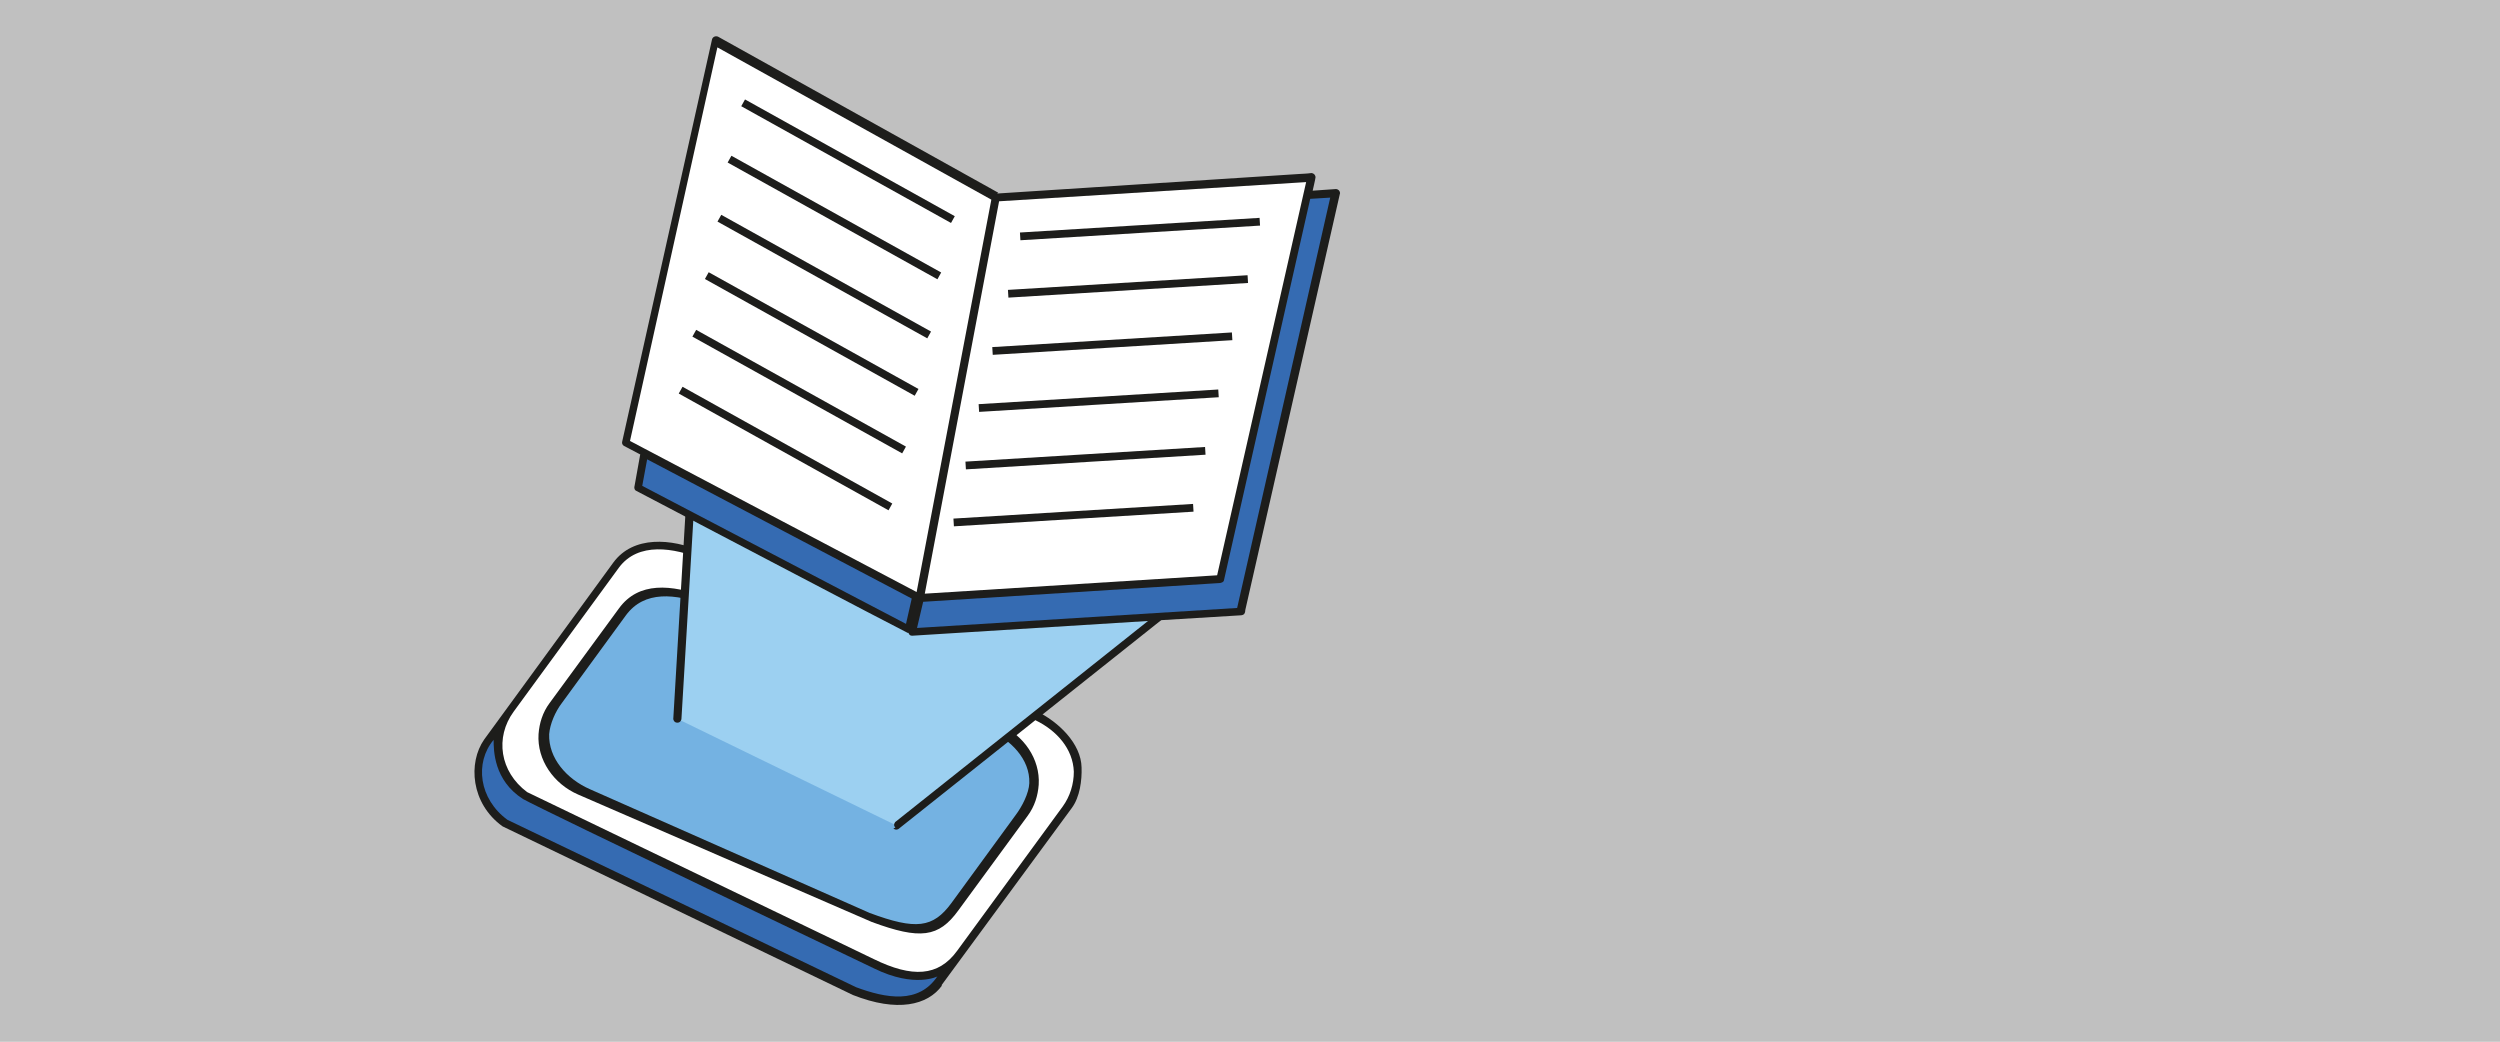
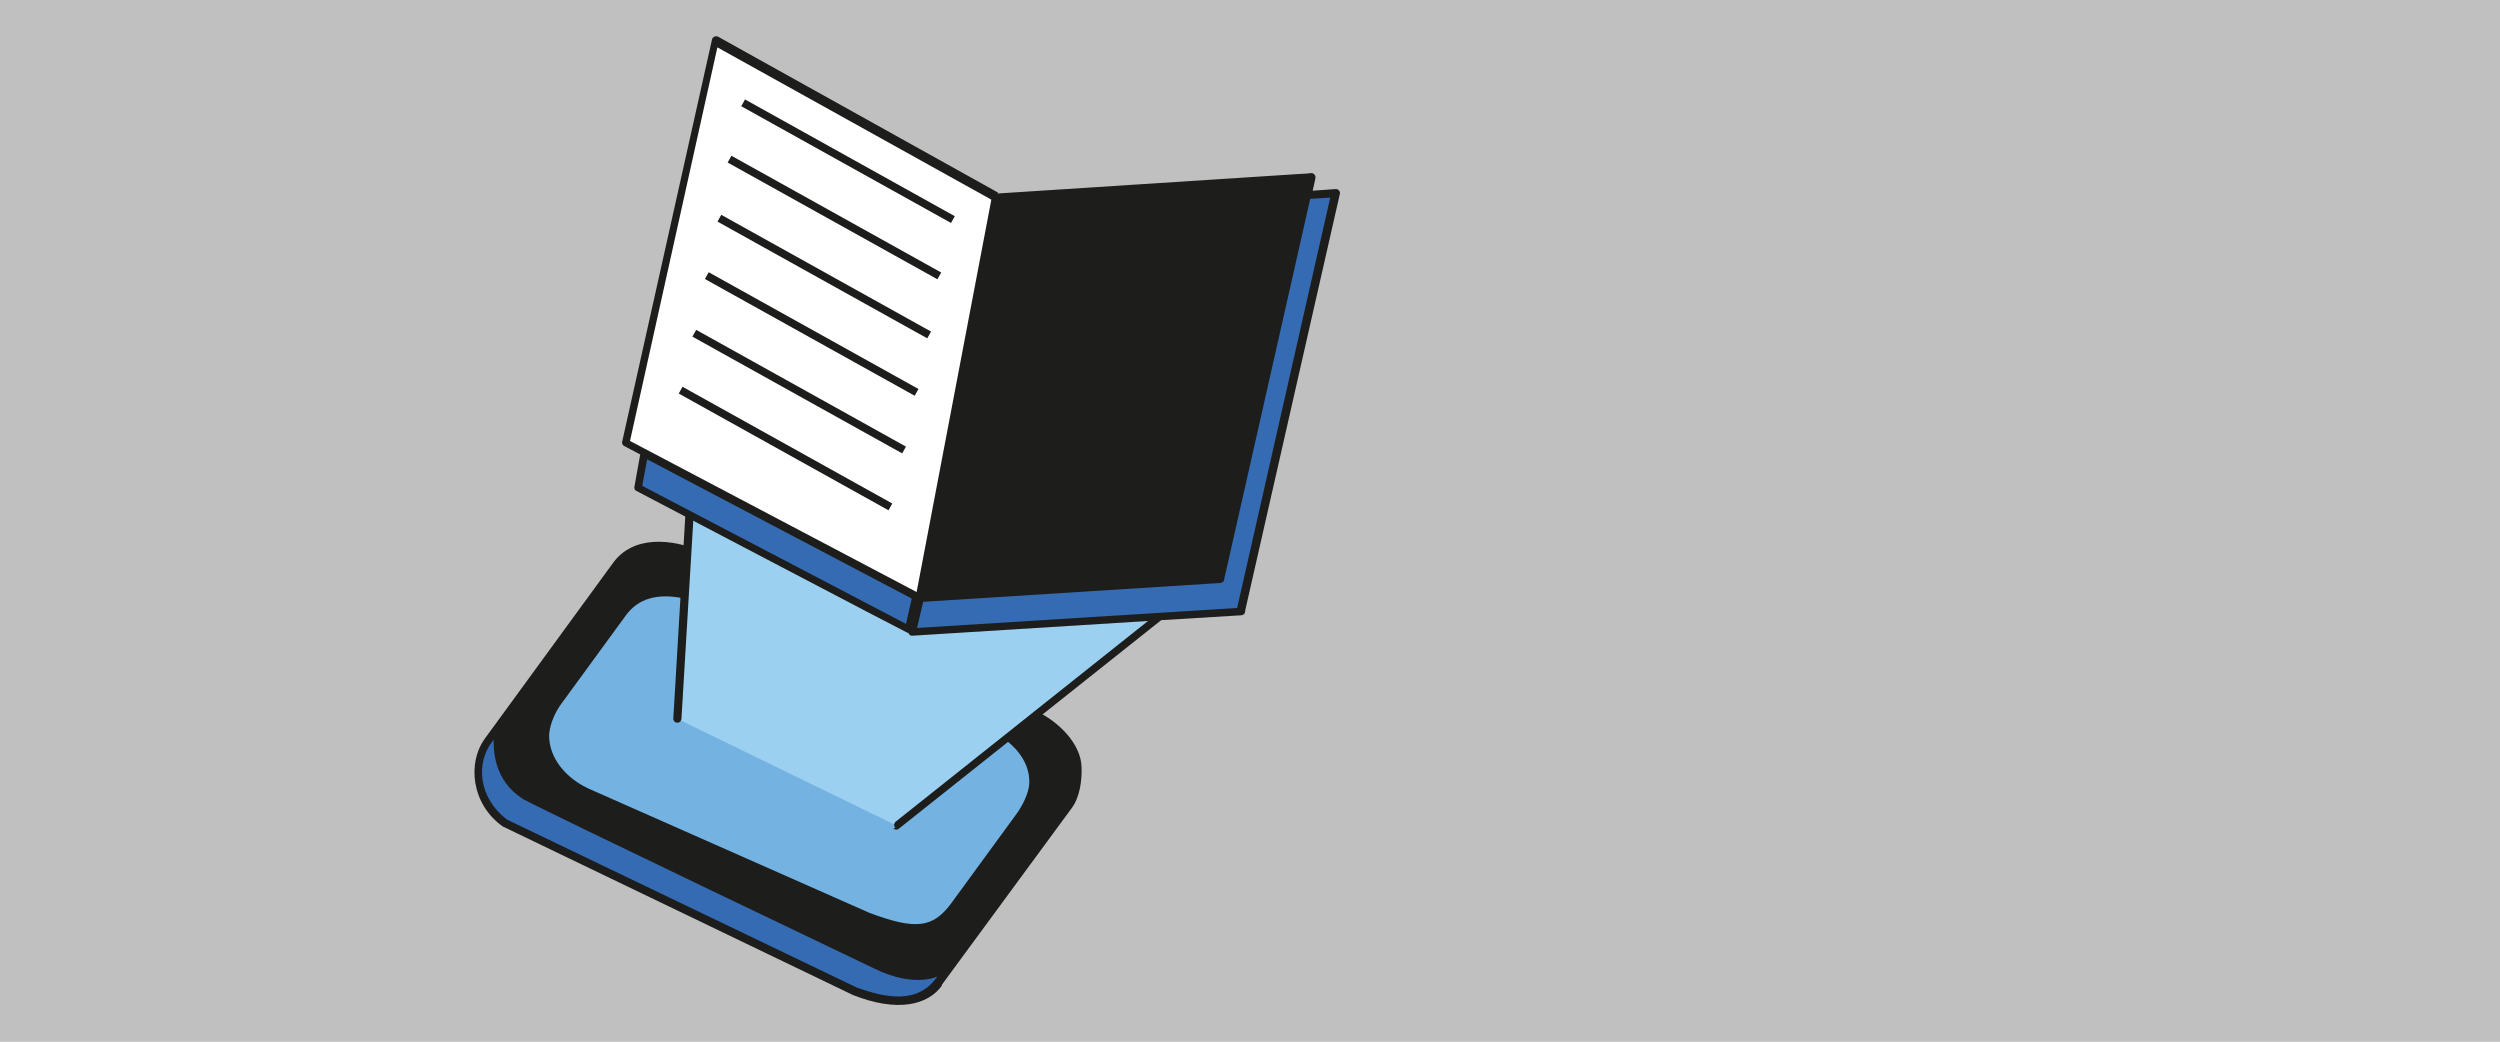
<svg xmlns="http://www.w3.org/2000/svg" id="Calque_1" version="1.1" viewBox="0 0 612.3 255.1">
  <rect x="0" y="0" width="612.3" height="255.1" fill="#808080" stroke="none" />
  <defs>
    <style>
		#svganimbgw{
			fill: #fff;
			opacity: .5;
		}
		
		.linemask {
			clip-path: url(#lineclippath);
		}
		 
		#masque {
			fill: none;
		}
		
		.objblack{
			fill: #1d1d1b;
		}
		
		.objwhite{
			fill: #ffffff;
		}
		
		#animline {
			fill: none;
			stroke: #000000;
			stroke-width: 5;
			stroke-linecap: round;
			stroke-dasharray: 12 14 12 14 12 14 12 14 12 14 12 14 12 14 12 14 12 14 12 14 12 14 12 14 12 14 12 14 12 14 12 14 12 14 12 14 12 14 12 14 12 14 12 14 12 14 12 14 12 14 12 14 12 14 12 14 12 14 12 14 12 14 12 14 12 14 12 14 12 14 12 14 12  1000;
			stroke-dashoffset: 1000;
			ease-in-out forwards;
			animation-name: arrive-leave;
			animation-duration: 8s;
			animation-fill-mode: forwards;
			animation-timing-function: linear;
			animation-iteration-count: infinite;
		}
		
		@keyframes arrive-leave {
			0% {
				stroke-dashoffset: 1000; 
			}
			10% {
				stroke-dashoffset: 800; 
			}
			50% {
				stroke-dashoffset: 0; 
			}
			80% {
				stroke-dashoffset: -800; 
			}
			100% {
				stroke-dashoffset: -1000; 
			}
		}
	  


		#actualite{
			transform-origin: 180px 100px; 
			animation: shake-vertical 8s infinite ease-in-out;
		}
		
		@keyframes shake-vertical {
			0%, 10%, 90%, 100% {
				opacity: 0;
				transform: translate(0px, 0px);
				transform: scale(0.2) rotate(-180deg); 
			}
			20%, 80% {
				opacity: 1;
				transform: scale(1) rotate(0deg);
			}
			30% {
				 transform: translate(5px, -5px);
				 transform: rotate(-1deg);
			}
			50% {
				transform: translate(-2px,4px);
				transform: rotate(1deg); 
			}
			70% {
				 transform: translate(3px, -3px);
			}
		}
		
		
		
		#book {
			transform-origin: 280px 80px; 
			animation: zoom-rotate-book 8s infinite ease-in-out;
		}
		@keyframes zoom-rotate-book {
			0%, 10%{
				transform-origin: 195px 110px; 
				transform: rotate(-540deg) scale(0);
				opacity: 0;
			}
			30% {
				transform: rotate(0deg) scale(1);
				opacity: 1;
			}
			40% {
				 transform: translate(5px, -5px);
				 transform: rotate(-1deg);
			}
			60% {
				 transform: translate(-4px, 6px);
				 transform: rotate(1deg);
			}
			72% {
				transform: rotate(0deg) scale(1);
				opacity: 1;
			}
			80%, 100% {
				transform-origin: 195px 110px; 
				transform: rotate(-540deg) scale(0);
				opacity: 0;
			}
		}
		
		
		#light {
			transform-origin: 280px 80px; 
			animation: zoom-rotate-light 8s infinite ease-in-out;
		}@keyframes zoom-rotate-light {
			0%, 12%{
				transform-origin: 195px 110px; 
				transform: rotate(-360deg) scale(0);
				opacity: 0;
			}
			26% {
				transform: rotate(0deg) scale(1);
				opacity: 1;
			}
			71% {
				transform: rotate(0deg) scale(1);
				opacity: 1;
			}
			87%, 100% {
				transform-origin: 195px 110px; 
				transform: rotate(-360deg) scale(0);
				opacity: 0;
			}
		}
		
		
		#base {
			//transform-origin: 320px 100px; 
			animation: zoom-rotate-base 8s infinite ease-in-out;
		}@keyframes zoom-rotate-base {
			0%, 14%{
				transform-origin: 195px 130px; 
				transform: rotate(-270deg) scale(0);
				opacity: 0;
			}
			20% {
				transform: rotate(0deg) scale(1);
				opacity: 1;
			}
			70% {
				transform: rotate(0deg) scale(1);
				opacity: 1;
			}
			84%, 100% {
				transform-origin: 195px 130px; 
				transform: rotate(-270deg) scale(0);
				opacity: 0;
			}
		}
		
		
		

      
    </style>
    <clipPath id="lineclippath">
      <path id="masque" class="st2" d="M515.7,155.1c-52.9-3.3-89-15.4-89-15.4,0,0,15.1-31.7,15.8-50.1s-7.7-35.7-27.2-39.9c-19.6-4.2-45.2-2.7-63.2,22.4s0,47.7,14.9,57.7,41.9,17,41.9,17c0,0-.7,3.1-7.7,11.2-7,8-21.9,28.9-51.2,41.8s-40.4,8.5-52.9,5.4c-12.6-3.1-22.5-14-22.5-14l-2.7,12.3s6.3,4.2,9.3,6.5,18,9.8,45.7,6.1,46-17.4,57.6-26.8c11.5-9.4,34.3-40.1,34.3-40.1,0,0,36.6,11.2,98.2,14.1s95.3,1.7,95.3,1.7v-8.7s-43.7,2-96.6-1.3ZM413.8,137.7s-22.7-6.3-36.1-15.2c-13.4-8.9-24.2-15.7-23-26.6s3.9-18.6,16.8-28.9,31.6-9.3,48.1-.8,14.2,20.8,10,35.2c-4.2,14.4-15.8,36.4-15.8,36.4ZM144,122.8s-8.7-13.1-62,4.3S0,153.9,0,153.9v10.5s64.3-20.6,85.3-26.7,29.1-8.6,39.6-10.1,16.8,2.3,16.8,2.3l2.3-7.1Z" />
    </clipPath>
  </defs>
  <rect id="svganimbgw" width="612.3" height="255.1" />
  <g id="lines">
    <g class="linemask">
      <path id="animline" d="M-9.1,162.8s38.3-18,105.7-34.1c67.4-16.1,117.4,13.8,127.1,26s33.7,31.3,47.3,39.4,26.2,19.3,52.6,18.1c48.4-2.1,94.8-62.9,103.9-87.8s14.8-46.9,0-60.9-44.5-10.4-58.3,0-22,22.5-18.4,36.3,18.4,25.9,40.7,35.5c22.3,9.6,71.2,19.7,115.8,22.8s96.1,3.1,96.1,3.1" stroke-linejoin="round" />
    </g>
  </g>
  <g id="actualite">
    <g id="base">
      <path class="objblack" d="M230.6,241.3l31.9-43.4c2-2.7,2.5-6.8,2.4-9.9-.1-5.9-5.7-11.3-11.2-13.9l-82-39.1c-7.2-3.1-16.6-3.9-21.5,2.8l-31.6,43.3c-4,5.7-3.3,15.7,4.5,21.3l85.8,41.3c10.9,4.3,18.3,2.5,21.8-2.3Z" />
      <path fill="#356bb2" d="M229.7,239.1s-5.6,3-15.6-1.9c0,0-80.6-38.5-86-41.5-7.2-4.6-7.2-12-7.2-14.5-4.7,5.6-3.6,14.5,3.4,19.6l85.4,41c7.3,2.7,15.3,4.2,19.9-2.7Z" />
-       <path class="objwhite" d="M253.5,176.3l-81.4-39.3c-7.1-2.9-15.8-4.3-20.5,2l-25.8,35.3c-4.6,6.3-3.4,14.7,3.3,19.7l84.9,40.9c9.4,4.6,15.8,4.3,20.4-2l25.9-35.4c1.8-2.5,2.7-5.5,2.7-8.5-.2-5.6-4.2-10.1-9.4-12.6ZM254.4,192.2c-.2,2.7-1,5.3-2.7,7.6l-17,23.2c-4.8,6.6-9.3,7.2-21.2,2.8l-71.9-31.2c-6-2.6-10.1-8.5-9.7-14.8.2-2.7,1-5.3,2.7-7.6l17-23.2c4.8-6.6,12.8-5.9,21.2-2.8l71.9,31.2c6,2.6,10.1,8.5,9.7,14.8Z" />
      <path fill="#74b2e2" d="M233,221.2l15.7-21.5c1.6-2.1,3.3-5.4,3.4-7.9.2-5.9-4.6-10.7-10.3-13.2l-68.5-30.3c-8-3-15.5-3.7-20,2.4l-15.7,21.5c-1.6,2.1-2.9,5.1-3.1,7.6-.2,5.9,4.3,11,10,13.5l68.5,30.3c11.3,4.2,15.5,3.7,20-2.4Z" />
    </g>
    <g id="light">
      <polyline fill="#9cd0f1" points="165.8 176 172 71.6 183.4 96.4 197.9 59.3 211.9 94.1 223.2 85.2 242 113.5 264.5 101.1 266.5 124.4 298.5 118.9 282.7 142.3 295.2 142.1 219.6 202.2" />
      <path class="objblack" d="M218.8,202.9c.7.6,1.3.1,1.3.1l75.6-60.1s.5-.4.4-1.1-.9-.7-.9-.7l-10.6.2,14.8-22s.3-.5,0-1-.9-.4-.9-.4l-31,5.4-1.9-22.4s0-.4-.5-.7-.9,0-.9,0l-21.8,12-18.3-27.6s-.3-.3-.7-.4-.8.2-.8.2l-10.3,8.1-13.5-33.6s-.3-.6-.9-.6-.9.6-.9.6l-13.7,34.9-10.4-22.8s-.4-.7-1.1-.4-.7.9-.7.9l-6.2,104.6s.1.9,1,.9,1-.9,1-.9l6-100.5,9.7,21.1s.3.7,1,.7.9-.6.9-.6l13.7-34.7,13.1,32.5s.3.5.7.5.8-.3.8-.3l10.4-8.2,18.2,27.4s.2.3.6.4.7,0,.7,0l21.2-11.7,1.8,21.8s0,.4.4.7.8.2.8.2l29.7-5.2-14.5,21.5s-.4.5,0,1,.9.5.9.5l9.6-.2-73.3,58.3s-.7.7,0,1.4Z" />
    </g>
    <g id="book">
      <path class="objblack" d="M244.2,47.4l74.2-4.8s2.2-.1,2.6-.2.8.2.9.3.3.4.3.7-.7,3.3-.7,3.3l5.7-.4s.4,0,.7.3.3.7.3.7l-23.2,102.1s0,.7-.3,1-.8.3-.8.3l-19.7,1.2-60.8,3.8s-.4,0-.6-.2-.3-.5-.3-.5c0,0,0,0-.2,0s-66.5-34.8-66.5-34.8c0,0-.3-.1-.4-.5s0-.6,0-.6l1.4-7.8-4-2.1s-.3-.2-.4-.5,0-.6,0-.6l22-98.5s.1-.4.5-.6.8-.1,1,0,68.6,38.2,68.6,38.2Z" />
-       <polygon class="objwhite" points="226.5 145.4 298.1 140.9 319.9 44.6 244.7 49.3 226.5 145.4" />
      <polygon class="objwhite" points="242.8 48.9 175.7 11.6 154.3 108 224.5 145 242.8 48.9" />
      <polygon fill="#356bb2" points="158.5 112.5 157.3 119 221.9 152.8 223.3 146.6 158.5 112.5" />
      <path fill="#356bb2" d="M226.1,147.4l-1.5,6.4,78.4-4.9,22.8-100.5-4.9.3-21.1,93.3s0,.4-.4.6-.7.2-.7.2l-72.7,4.6Z" />
      <g id="Calque_5">
        <rect class="objblack" x="233.5" y="125.3" width="58.8" height="1.9" transform="translate(-7.2 16.2) rotate(-3.5)" />
        <rect class="objblack" x="236.4" y="111.3" width="58.8" height="1.9" transform="translate(-6.3 16.4) rotate(-3.5)" />
        <rect class="objblack" x="239.7" y="97.2" width="58.8" height="1.9" transform="translate(-5.5 16.6) rotate(-3.5)" />
        <rect class="objblack" x="243" y="83.2" width="58.8" height="1.9" transform="translate(-4.6 16.8) rotate(-3.5)" />
        <rect class="objblack" x="246.9" y="69.2" width="58.8" height="1.9" transform="translate(-3.8 17) rotate(-3.5)" />
        <rect class="objblack" x="249.8" y="55.2" width="58.8" height="1.9" transform="translate(-2.9 17.1) rotate(-3.5)" />
        <rect class="objblack" x="163" y="108.9" width="58.8" height="1.9" transform="translate(77.7 -79.7) rotate(29.1)" />
        <rect class="objblack" x="166.3" y="95" width="58.8" height="1.9" transform="translate(71.4 -83.1) rotate(29.1)" />
        <rect class="objblack" x="169.4" y="80.9" width="58.8" height="1.9" transform="translate(64.9 -86.4) rotate(29.1)" />
        <rect class="objblack" x="172.4" y="66.8" width="58.8" height="1.9" transform="translate(58.5 -89.6) rotate(29.1)" />
        <rect class="objblack" x="174.9" y="52.4" width="58.8" height="1.9" transform="translate(51.8 -92.7) rotate(29.1)" />
        <rect class="objblack" x="178.3" y="38.5" width="58.8" height="1.9" transform="translate(45.4 -96) rotate(29.1)" />
      </g>
    </g>
  </g>
</svg>